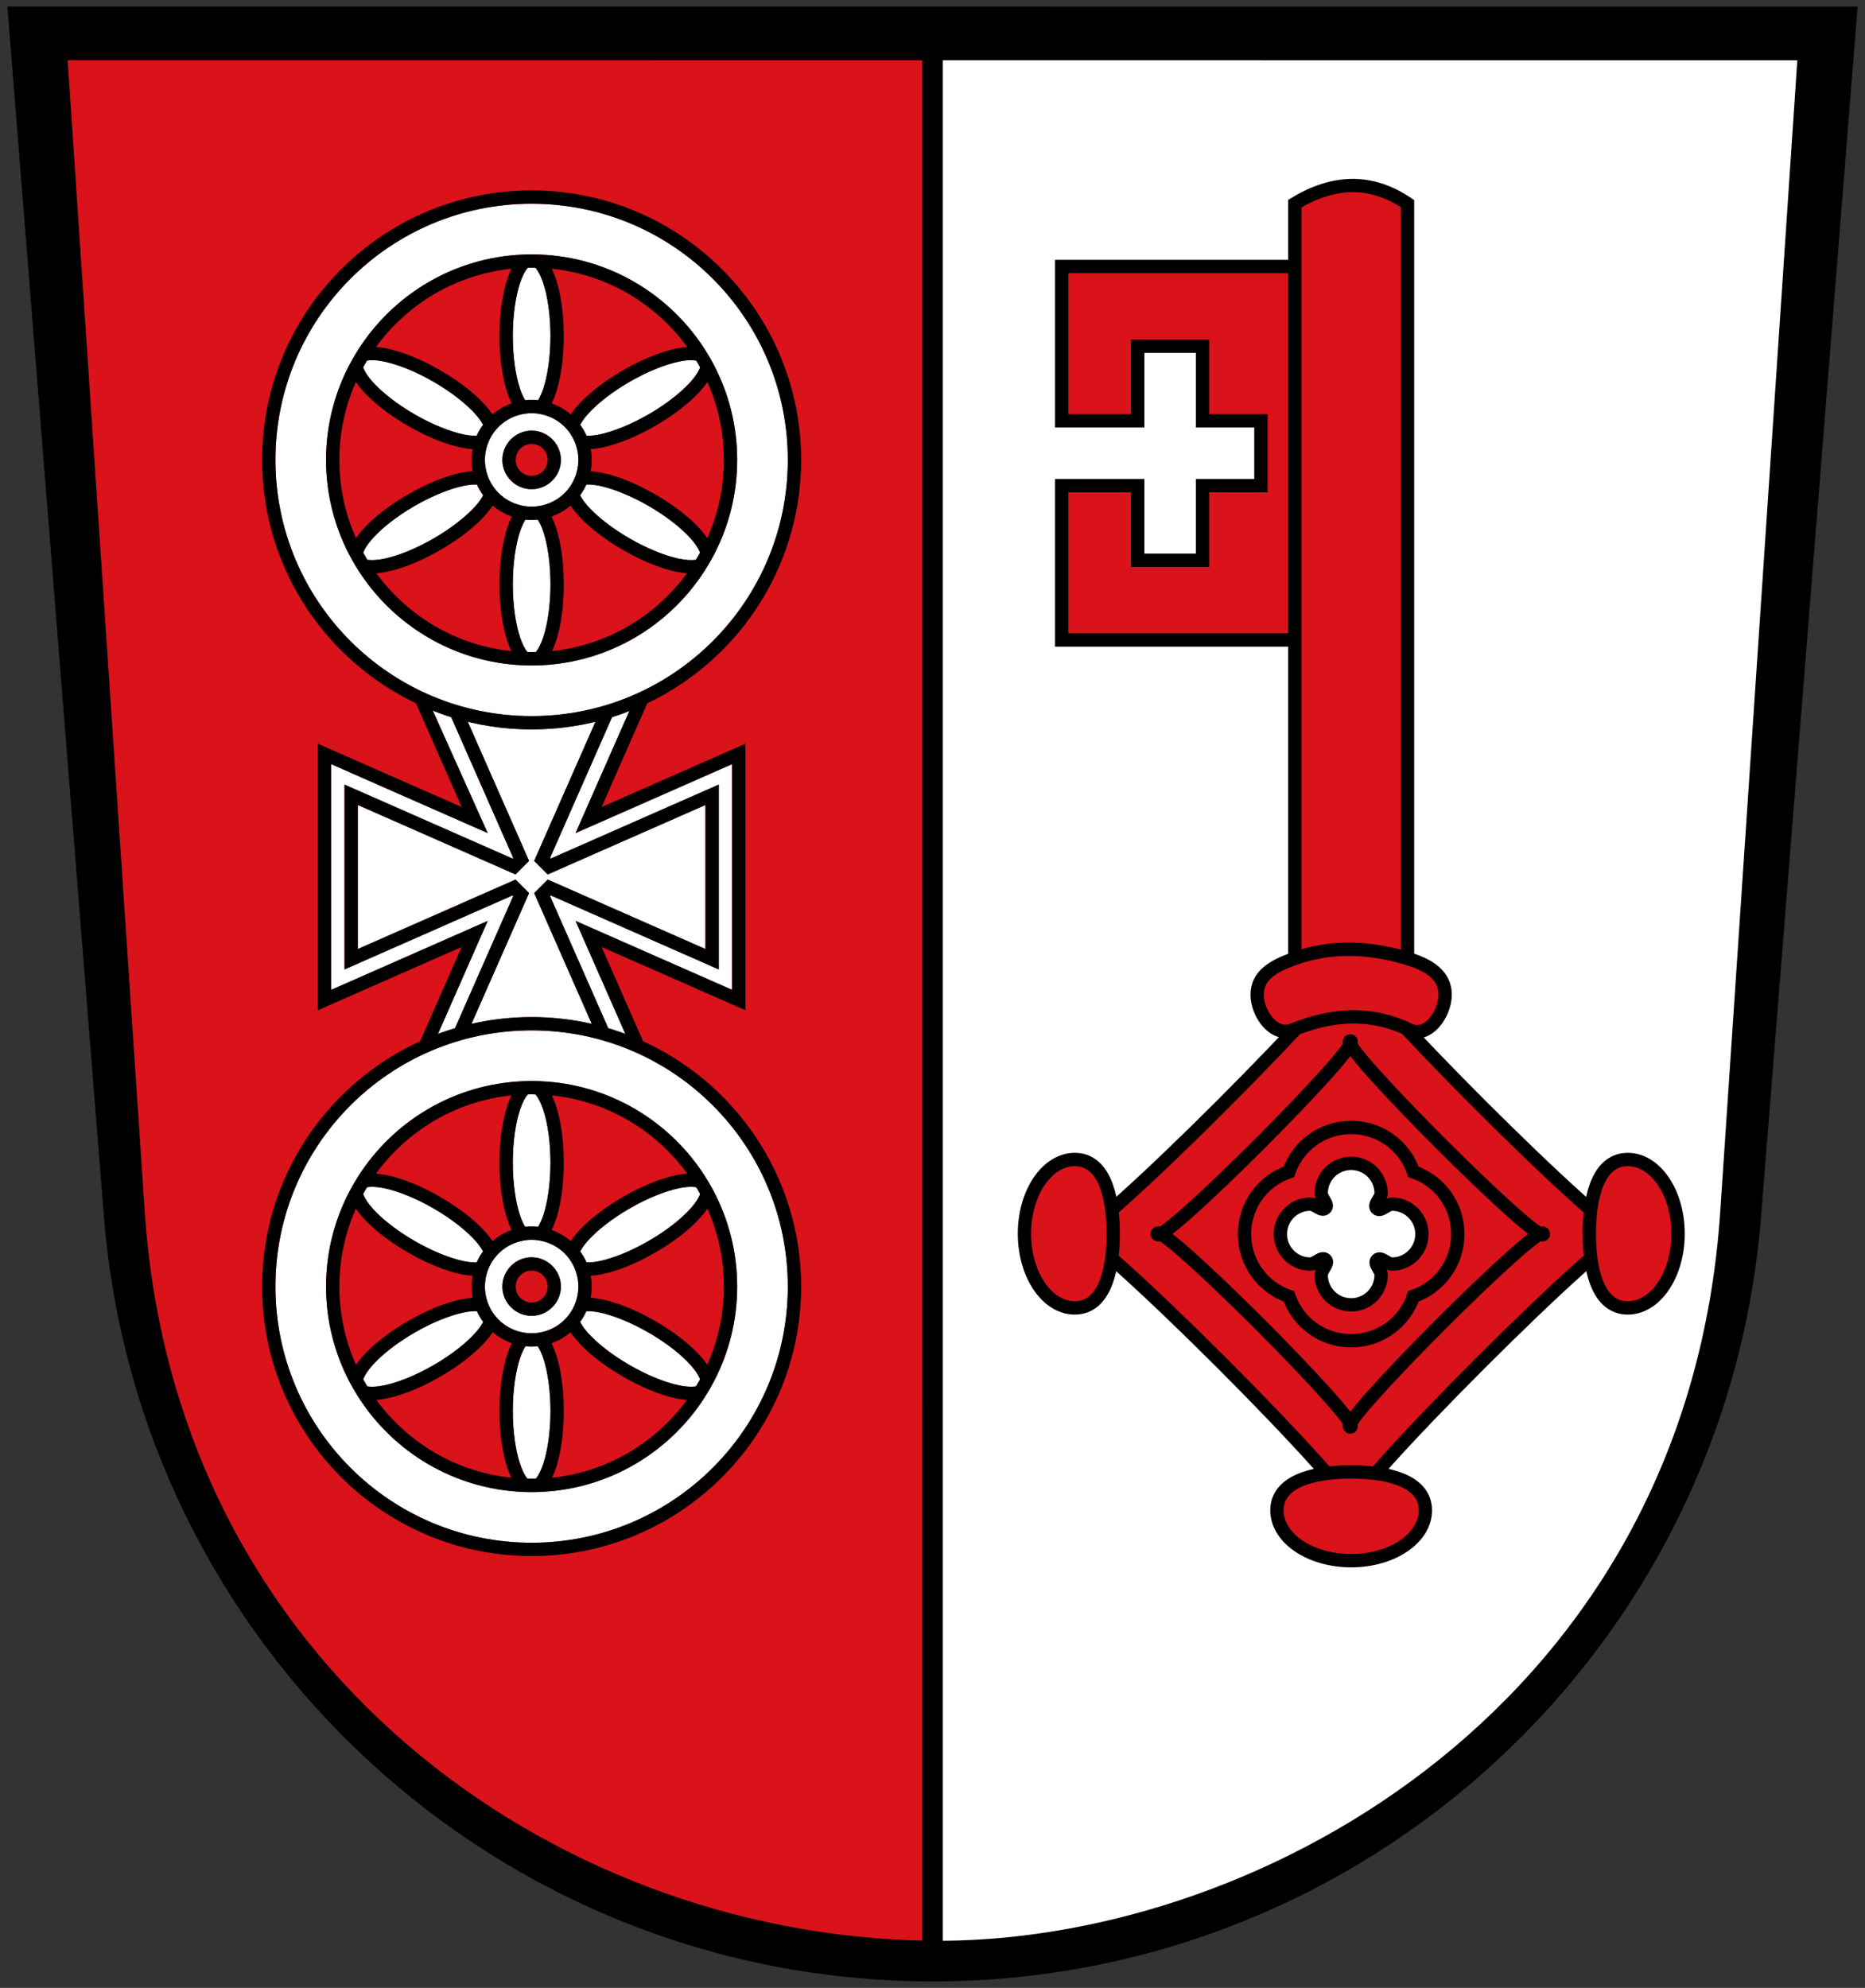
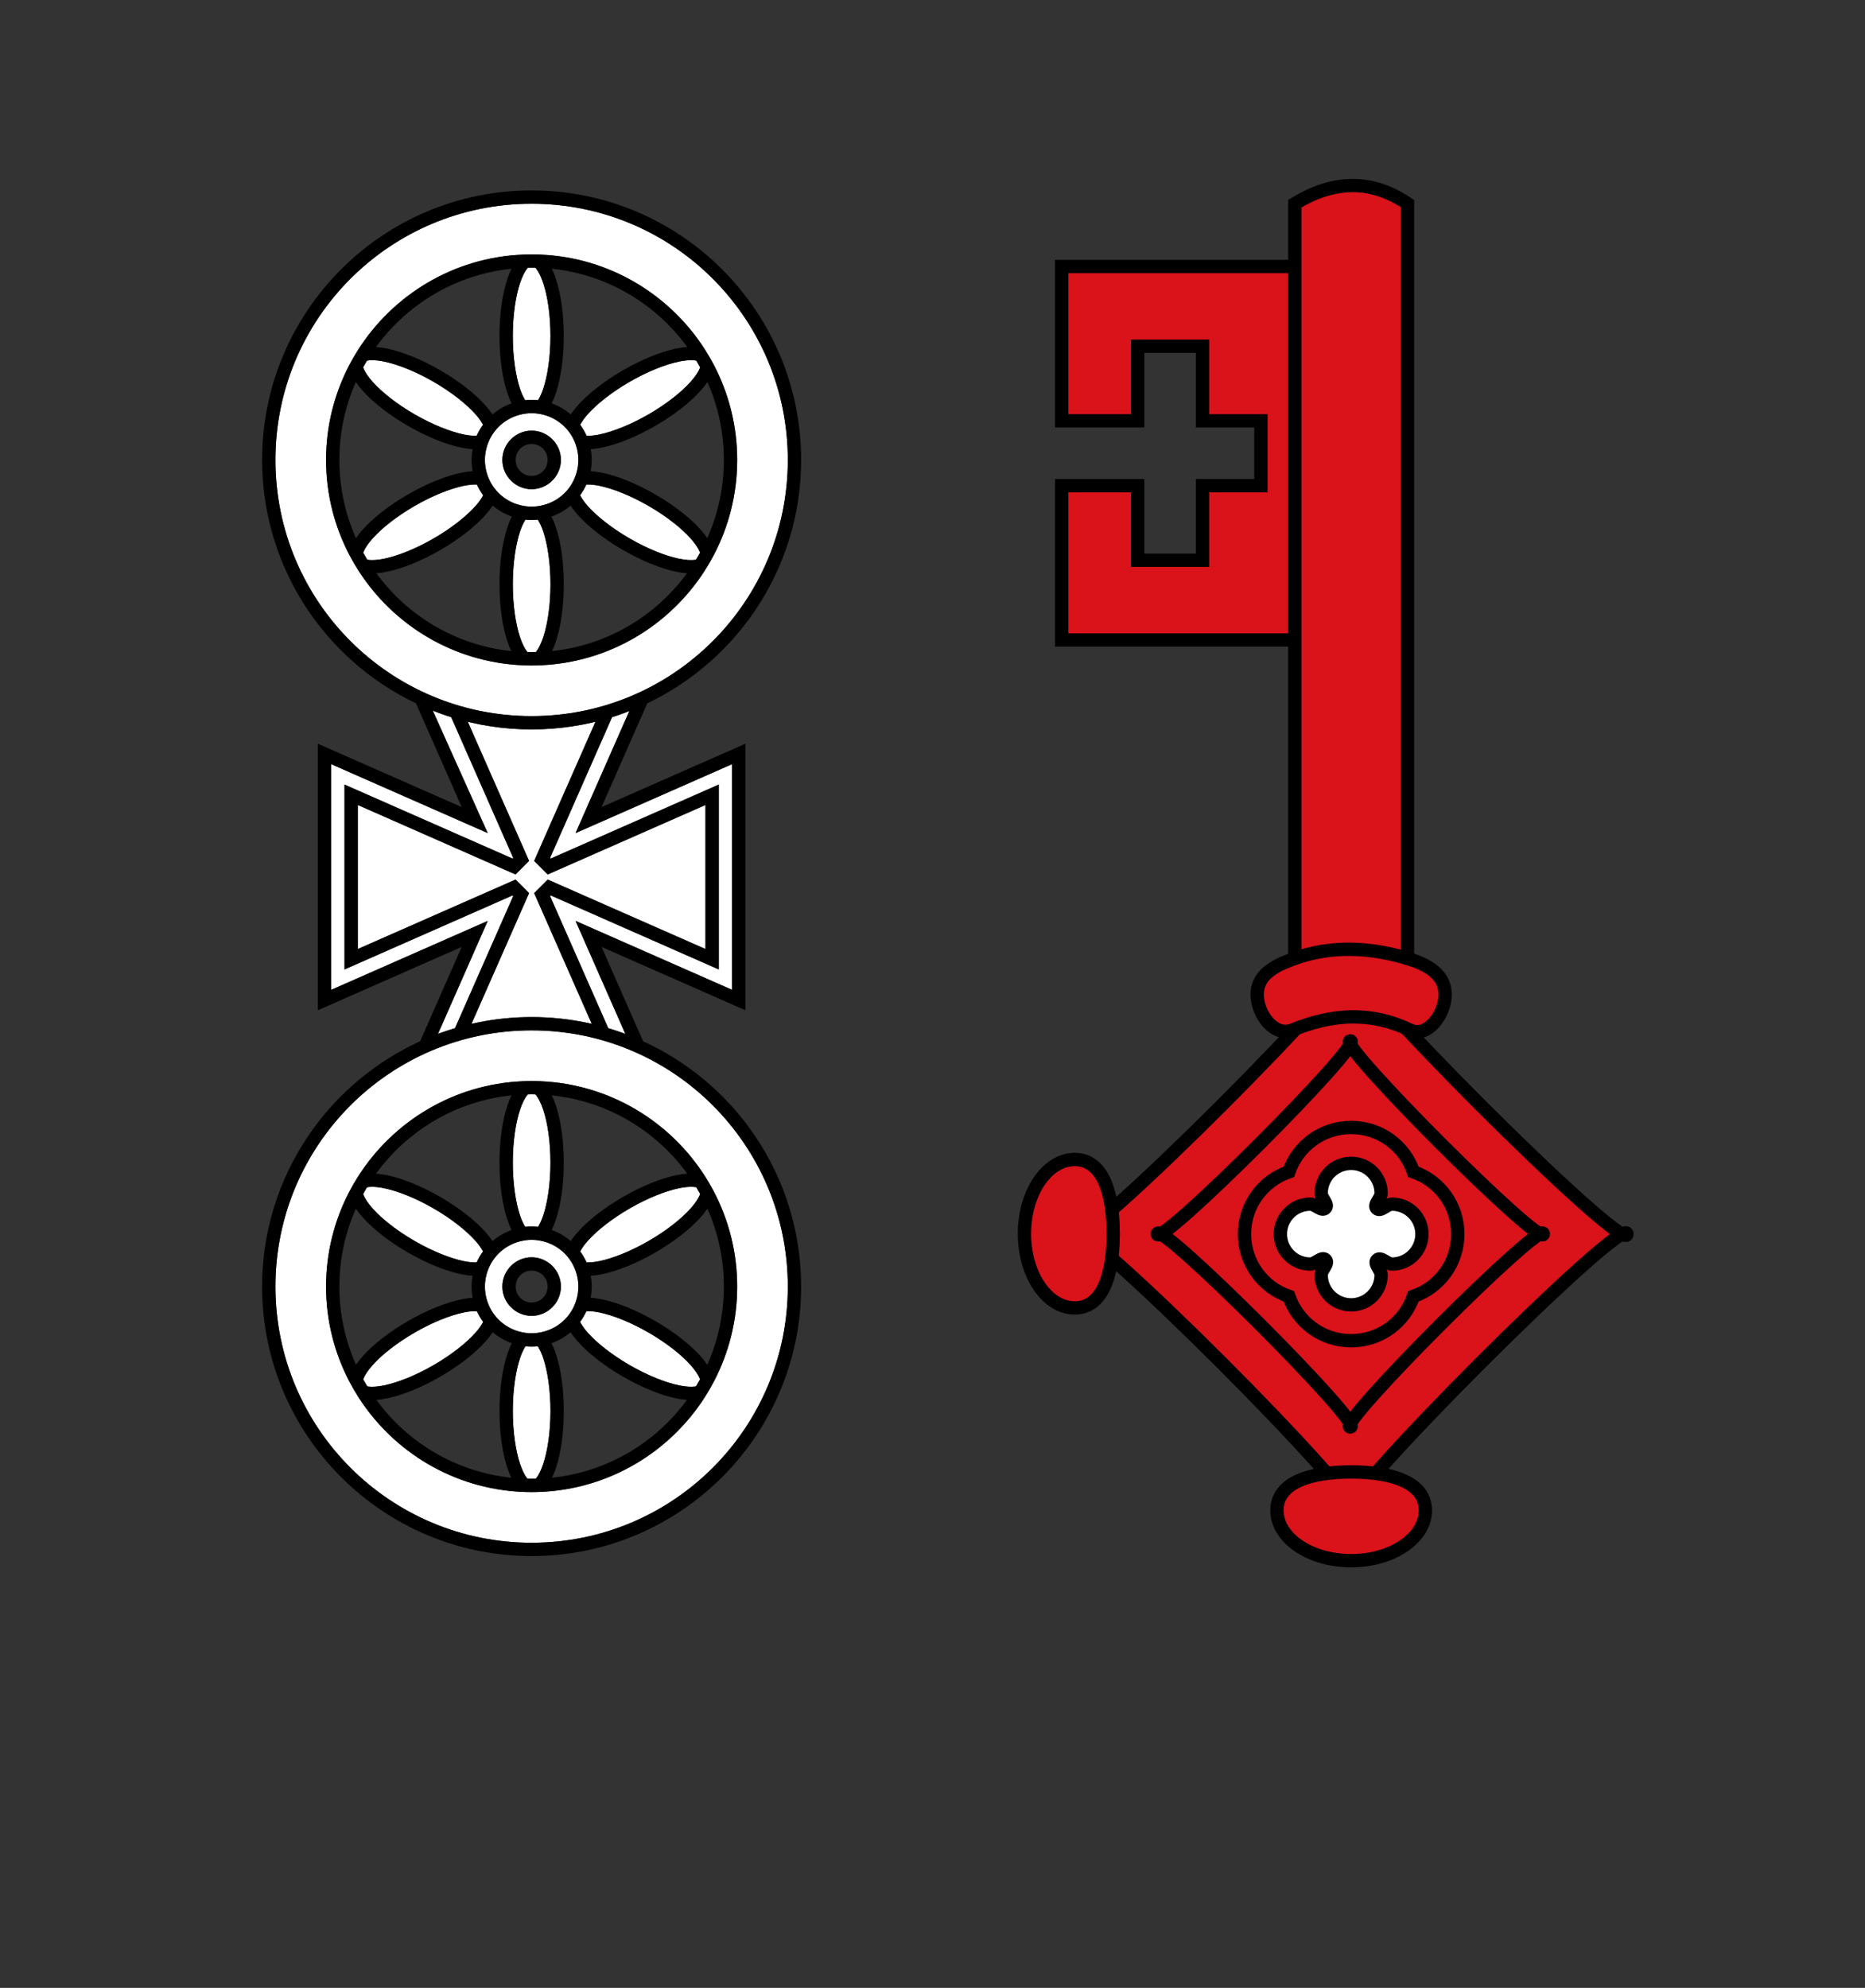
<svg xmlns="http://www.w3.org/2000/svg" xmlns:ns1="http://www.inkscape.org/namespaces/inkscape" xmlns:ns2="http://sodipodi.sourceforge.net/DTD/sodipodi-0.dtd" width="182mm" height="194mm" viewBox="0 0 182 194" version="1.1" id="svg1" xml:space="preserve" ns1:version="1.3.2 (091e20e, 2023-11-25, custom)" ns2:docname="CoA_Eltville_am_Rhein.svg">
  <rect x="0" y="0" width="182" height="194" fill="#333333" stroke="none" />
  <ns2:namedview id="namedview1" pagecolor="#505050" bordercolor="#eeeeee" borderopacity="1" ns1:showpageshadow="0" ns1:pageopacity="0" ns1:pagecheckerboard="0" ns1:deskcolor="#d1d1d1" ns1:document-units="mm" showguides="true" ns1:zoom="0.73139029" ns1:cx="505.88585" ns1:cy="267.29915" ns1:window-width="1920" ns1:window-height="1017" ns1:window-x="-8" ns1:window-y="-8" ns1:window-maximized="1" ns1:current-layer="layer5" />
  <defs id="defs1">
    <ns1:path-effect effect="offset" id="path-effect61" is_visible="true" lpeversion="1.2" linejoin_type="miter" unit="mm" offset="3.5" miter_limit="4" attempt_force_join="false" update_on_knot_move="true" />
    <ns1:path-effect effect="offset" id="path-effect40" is_visible="true" lpeversion="1.2" linejoin_type="miter" unit="mm" offset="0.2" miter_limit="4" attempt_force_join="false" update_on_knot_move="true" />
  </defs>
  <g ns1:groupmode="layer" id="layer4" ns1:label="drawing" style="display:inline" transform="translate(-9,-3.078)">
    <g ns1:label="Schild" ns1:groupmode="layer" id="layer1" transform="translate(-18.031,-52.061)" style="display:inline">
-       <path d="m 118.832,60.822 -0.002,183.92 0.201,-0.002 c 31.636,-0.209 72.874,-23.552 76.072,-71.332 l 7.535,-112.58 z" style="color:#000000;display:inline;fill:#ffffff;fill-opacity:0.997;stroke-linecap:round;-inkscape-stroke:none" id="path1-2" ns1:label="silber" ns1:original-d="m 119.0311,61.020651 83.3944,0.0067 -7.52099,112.366789 c -3.19059,47.66812 -44.33827,70.9397 -75.87547,71.14759 z" ns1:path-effect="#path-effect40" />
-       <path id="path1-3" style="color:#000000;display:inline;fill:#da121a;fill-opacity:1;stroke-linecap:round;-inkscape-stroke:none" d="m 33.422,60.814 7.535,112.58 c 2.983,44.564 39.924,70.543 76.069,71.33 l 0.203,0.006 0.002,-183.91 z" ns1:label="rot" />
-       <path id="path39" style="color:#000000;display:inline;fill:#000000;fill-opacity:0.997;stroke-linecap:round;-inkscape-stroke:none" d="m 27.751,55.77 9.419,118.066 c 3.363,42.163 38.561,74.664 80.861,74.671 42.3,0.007 77.497,-32.494 80.86,-74.657 l 9.419,-118.067 z m 5.883,5.244 83.397,0.007 -0.002,183.505 C 80.983,243.739 44.131,217.833 41.155,173.38 Z m 85.397,0.007 83.394,0.007 -7.521,112.367 c -3.191,47.668 -44.338,70.94 -75.875,71.148 z" ns1:label="outline" ns2:nodetypes="cccccccccccccccc" />
-     </g>
+       </g>
    <g ns1:groupmode="layer" id="g26" ns1:label="Vorne" style="display:inline">
      <path id="path1" style="color:#000000;display:inline;fill:#ffffff;fill-opacity:0.997;stroke-linecap:round;-inkscape-stroke:none" d="m 60.879,22.961 c -13.815,0 -25,11.187 -25,25.002 0,13.815 11.185,25 25,25 13.815,0 25.002,-11.185 25.002,-25 0,-12.128 -8.621,-22.23 -20.073,-24.517 -1.593,-0.318 -3.242,-0.485 -4.929,-0.485 z m 0,4.941 c 0.285,0 0.568,0.01 0.851,0.022 6.76,0.283 12.656,3.917 16.076,9.284 0.311,0.488 0.602,0.991 0.871,1.507 1.443,2.769 2.264,5.913 2.264,9.249 0,3.34 -0.823,6.487 -2.269,9.258 -0.278,0.533 -0.579,1.052 -0.903,1.555 -3.415,5.319 -9.269,8.924 -15.98,9.224 -0.301,0.013 -0.604,0.023 -0.908,0.023 -0.305,0 -0.607,-0.009 -0.908,-0.023 -6.711,-0.3 -12.566,-3.905 -15.98,-9.225 -0.323,-0.503 -0.624,-1.02 -0.902,-1.552 -1.447,-2.772 -2.27,-5.92 -2.27,-9.26 0,-3.337 0.821,-6.482 2.265,-9.252 0.268,-0.514 0.558,-1.015 0.869,-1.502 3.419,-5.367 9.316,-9.002 16.076,-9.285 0.282,-0.012 0.565,-0.022 0.851,-0.022 z m 0,1.299 c -0.12,0 -0.238,0.007 -0.357,0.009 -0.035,0.037 -0.059,0.046 -0.098,0.097 -0.227,0.292 -0.476,0.785 -0.686,1.422 -0.419,1.273 -0.696,3.11 -0.696,5.137 0,2.027 0.276,3.863 0.696,5.137 0.158,0.478 0.336,0.841 0.512,1.133 0.207,-0.022 0.416,-0.035 0.628,-0.035 0.213,0 0.423,0.013 0.629,0.035 0.176,-0.292 0.356,-0.654 0.513,-1.133 0.419,-1.273 0.696,-3.109 0.696,-5.137 0,-2.027 -0.276,-3.864 -0.696,-5.137 -0.21,-0.637 -0.46,-1.13 -0.687,-1.422 -0.039,-0.05 -0.063,-0.06 -0.098,-0.097 -0.119,-0.002 -0.238,-0.009 -0.358,-0.009 z m 15.64,9.027 c -0.341,-0.006 -0.774,0.037 -1.267,0.14 -1.312,0.273 -3.04,0.953 -4.796,1.966 -1.756,1.014 -3.208,2.171 -4.101,3.17 -0.342,0.383 -0.57,0.725 -0.735,1.027 0.242,0.334 0.452,0.692 0.621,1.073 0.343,0.008 0.754,-0.018 1.256,-0.123 1.312,-0.273 3.04,-0.952 4.796,-1.966 1.756,-1.014 3.208,-2.171 4.101,-3.171 0.446,-0.5 0.75,-0.962 0.889,-1.304 0.023,-0.057 0.019,-0.082 0.034,-0.13 -0.116,-0.21 -0.235,-0.419 -0.359,-0.624 -0.049,-0.011 -0.068,-0.028 -0.13,-0.036 -0.091,-0.013 -0.194,-0.02 -0.308,-0.022 z m -31.279,5.16e-4 c -0.113,0.002 -0.216,0.009 -0.308,0.022 -0.062,0.009 -0.082,0.024 -0.131,0.036 -0.124,0.205 -0.242,0.413 -0.358,0.623 0.015,0.047 0.011,0.072 0.034,0.13 0.139,0.342 0.441,0.806 0.887,1.306 0.893,1 2.345,2.157 4.101,3.17 1.756,1.014 3.484,1.693 4.796,1.966 0.502,0.105 0.913,0.13 1.256,0.121 0.168,-0.381 0.378,-0.739 0.62,-1.072 -0.164,-0.302 -0.393,-0.644 -0.735,-1.027 -0.893,-1 -2.345,-2.157 -4.101,-3.17 -1.756,-1.014 -3.484,-1.693 -4.797,-1.966 -0.492,-0.103 -0.926,-0.146 -1.266,-0.14 z m 15.639,5.172 c -0.407,0 -0.799,0.058 -1.175,0.158 -0.797,0.211 -1.509,0.627 -2.07,1.195 -0.548,0.554 -0.95,1.25 -1.157,2.028 -0.1,0.377 -0.159,0.772 -0.159,1.181 0,0.427 0.062,0.838 0.171,1.229 0.211,0.761 0.61,1.441 1.149,1.985 0.571,0.575 1.296,0.994 2.109,1.2 0.362,0.092 0.74,0.146 1.131,0.146 0.391,0 0.769,-0.054 1.131,-0.146 0.813,-0.206 1.539,-0.625 2.11,-1.2 0.54,-0.544 0.938,-1.225 1.15,-1.985 0.109,-0.391 0.172,-0.802 0.172,-1.229 0,-0.41 -0.059,-0.804 -0.159,-1.181 -0.207,-0.778 -0.609,-1.474 -1.157,-2.028 -0.562,-0.568 -1.274,-0.985 -2.072,-1.196 -0.375,-0.099 -0.768,-0.157 -1.175,-0.157 z m 0,1.705 c 1.57,0 2.858,1.288 2.858,2.858 0,1.57 -1.288,2.856 -2.858,2.856 -1.57,0 -2.855,-1.286 -2.855,-2.856 0,-1.57 1.285,-2.858 2.855,-2.858 z m -5.34,5.259 c -0.346,-0.011 -0.765,0.016 -1.277,0.122 -1.312,0.273 -3.04,0.953 -4.796,1.966 -1.756,1.014 -3.208,2.171 -4.101,3.17 -0.446,0.5 -0.75,0.962 -0.889,1.305 -0.018,0.044 -0.013,0.062 -0.026,0.1 0.123,0.223 0.249,0.445 0.381,0.662 0.04,0.008 0.053,0.021 0.101,0.027 0.366,0.051 0.918,0.019 1.575,-0.117 1.312,-0.273 3.04,-0.952 4.796,-1.966 1.756,-1.014 3.208,-2.171 4.101,-3.171 0.352,-0.394 0.585,-0.745 0.749,-1.052 -0.239,-0.326 -0.445,-0.676 -0.613,-1.047 z m 10.682,5.16e-4 c -0.168,0.371 -0.374,0.721 -0.613,1.046 0.163,0.307 0.396,0.66 0.748,1.053 0.893,1 2.345,2.157 4.101,3.171 1.756,1.014 3.484,1.693 4.796,1.966 0.656,0.137 1.209,0.166 1.575,0.115 0.048,-0.007 0.061,-0.02 0.101,-0.028 0.132,-0.217 0.257,-0.438 0.38,-0.661 -0.013,-0.038 -0.008,-0.055 -0.026,-0.099 -0.139,-0.342 -0.442,-0.805 -0.889,-1.305 -0.893,-1 -2.345,-2.157 -4.101,-3.17 -1.756,-1.014 -3.484,-1.693 -4.797,-1.966 -0.512,-0.107 -0.93,-0.133 -1.276,-0.122 z m -5.946,3.428 c -0.184,0.295 -0.371,0.673 -0.536,1.174 -0.419,1.273 -0.696,3.109 -0.696,5.137 0,2.027 0.276,3.864 0.696,5.137 0.21,0.637 0.459,1.13 0.686,1.422 0.02,0.026 0.032,0.028 0.051,0.05 0.135,0.003 0.268,0.01 0.404,0.01 0.136,0 0.269,-0.007 0.404,-0.01 0.019,-0.022 0.031,-0.024 0.051,-0.05 0.227,-0.292 0.478,-0.785 0.687,-1.422 0.419,-1.273 0.696,-3.11 0.696,-5.137 0,-2.027 -0.276,-3.863 -0.696,-5.137 -0.165,-0.501 -0.354,-0.878 -0.538,-1.174 -0.199,0.02 -0.401,0.031 -0.605,0.031 -0.204,0 -0.405,-0.011 -0.604,-0.031 z m 10.623,18.481 c -0.714,0.295 -1.44,0.568 -2.184,0.8 0.004,-0.001 0.009,-0.002 0.013,-0.004 l -6.049,13.736 0.063,0.063 16.402,-7.224 v 18.045 l -16.402,-7.227 -0.063,0.065 5.679,12.894 c -0.528,-0.157 -1.064,-0.295 -1.606,-0.419 L 61.129,90.236 62.451,88.916 77.844,95.695 V 81.638 l -15.393,6.779 -1.322,-1.322 5.982,-13.582 c 0.523,-0.127 1.041,-0.266 1.551,-0.424 -2.46,0.762 -5.073,1.174 -7.782,1.174 -2.71,0 -5.323,-0.412 -7.784,-1.174 0.511,0.158 1.029,0.297 1.553,0.424 l 5.982,13.582 -1.32,1.322 -15.394,-6.779 v 14.057 l 15.394,-6.779 1.32,1.32 -5.623,12.766 c -0.541,0.124 -1.077,0.262 -1.605,0.419 l 5.679,-12.894 -0.063,-0.065 -16.403,7.227 V 79.645 l 16.403,7.224 0.063,-0.063 -6.049,-13.735 c 0.004,0.001 0.008,0.002 0.012,0.004 -0.743,-0.232 -1.468,-0.505 -2.182,-0.799 0.123,0.05 0.244,0.103 0.368,0.151 L 56.594,84.379 41.318,77.652 v 22.028 l 15.276,-6.727 -4.853,11.018 c -0.325,0.12 -0.645,0.25 -0.962,0.384 3.111,-1.297 6.522,-2.02 10.101,-2.02 3.58,0 6.991,0.722 10.103,2.02 -0.317,-0.134 -0.637,-0.263 -0.961,-0.383 L 65.166,92.951 80.443,99.68 V 77.652 L 65.166,84.381 70.412,72.473 c 0.163,-0.064 0.324,-0.132 0.486,-0.198 z M 60.879,103.634 c -13.815,0 -25,11.187 -25,25.002 0,13.815 11.185,25 25,25 13.815,0 25.002,-11.185 25.002,-25 0,-13.815 -11.187,-25.002 -25.002,-25.002 z m 0,4.941 c 0.285,0 0.568,0.01 0.851,0.022 6.76,0.283 12.656,3.917 16.076,9.284 0.311,0.488 0.602,0.991 0.871,1.507 1.443,2.769 2.264,5.913 2.264,9.249 0,3.34 -0.823,6.487 -2.269,9.258 -0.278,0.533 -0.579,1.052 -0.903,1.555 -3.415,5.319 -9.269,8.924 -15.98,9.224 -0.301,0.014 -0.604,0.023 -0.908,0.023 -0.305,0 -0.607,-0.009 -0.908,-0.023 -6.711,-0.3 -12.566,-3.905 -15.98,-9.225 -0.323,-0.503 -0.624,-1.02 -0.902,-1.552 -1.447,-2.772 -2.27,-5.92 -2.27,-9.26 0,-3.337 0.821,-6.482 2.265,-9.252 0.268,-0.514 0.558,-1.015 0.869,-1.502 3.419,-5.367 9.316,-9.002 16.076,-9.285 0.282,-0.012 0.565,-0.022 0.851,-0.022 z m 0,1.299 c -0.12,0 -0.238,0.007 -0.357,0.009 -0.035,0.037 -0.059,0.046 -0.098,0.097 -0.227,0.292 -0.476,0.785 -0.686,1.422 -0.419,1.273 -0.696,3.11 -0.696,5.137 0,2.027 0.276,3.863 0.696,5.137 0.158,0.478 0.336,0.841 0.512,1.133 0.207,-0.022 0.416,-0.035 0.628,-0.035 0.213,0 0.423,0.013 0.629,0.035 0.176,-0.292 0.356,-0.654 0.513,-1.133 0.419,-1.273 0.696,-3.109 0.696,-5.137 0,-2.027 -0.276,-3.864 -0.696,-5.137 -0.21,-0.637 -0.46,-1.13 -0.687,-1.422 -0.039,-0.05 -0.063,-0.06 -0.098,-0.097 -0.119,-0.002 -0.238,-0.009 -0.358,-0.009 z m 15.64,9.027 c -0.341,-0.006 -0.774,0.037 -1.267,0.14 -1.312,0.273 -3.04,0.953 -4.796,1.966 -1.756,1.014 -3.208,2.171 -4.101,3.17 -0.342,0.383 -0.57,0.725 -0.735,1.027 0.242,0.334 0.452,0.692 0.621,1.073 0.343,0.008 0.754,-0.018 1.256,-0.123 1.312,-0.273 3.04,-0.952 4.796,-1.966 1.756,-1.014 3.208,-2.171 4.101,-3.171 0.446,-0.5 0.75,-0.962 0.889,-1.304 0.023,-0.058 0.019,-0.082 0.034,-0.13 -0.116,-0.21 -0.235,-0.419 -0.359,-0.624 -0.049,-0.011 -0.068,-0.027 -0.13,-0.036 -0.091,-0.012 -0.194,-0.02 -0.308,-0.022 z m -31.279,5.2e-4 c -0.113,0.002 -0.216,0.01 -0.308,0.022 -0.062,0.009 -0.082,0.024 -0.131,0.036 -0.124,0.205 -0.242,0.413 -0.358,0.623 0.015,0.047 0.011,0.072 0.034,0.13 0.139,0.342 0.441,0.806 0.887,1.306 0.893,1 2.345,2.157 4.101,3.17 1.756,1.014 3.484,1.693 4.796,1.966 0.502,0.105 0.913,0.13 1.256,0.121 0.168,-0.381 0.378,-0.739 0.62,-1.072 -0.164,-0.302 -0.393,-0.644 -0.735,-1.027 -0.893,-1 -2.345,-2.157 -4.101,-3.17 -1.756,-1.014 -3.484,-1.693 -4.797,-1.966 -0.492,-0.103 -0.926,-0.146 -1.266,-0.14 z m 15.639,5.172 c -0.407,0 -0.799,0.058 -1.175,0.158 -0.797,0.211 -1.509,0.627 -2.07,1.195 -0.548,0.554 -0.95,1.25 -1.157,2.028 -0.1,0.377 -0.159,0.772 -0.159,1.181 0,0.427 0.062,0.838 0.171,1.229 0.211,0.761 0.61,1.441 1.149,1.985 0.571,0.575 1.296,0.994 2.109,1.2 0.362,0.092 0.74,0.146 1.131,0.146 0.391,0 0.769,-0.054 1.131,-0.146 0.813,-0.206 1.539,-0.625 2.11,-1.2 0.54,-0.544 0.938,-1.225 1.15,-1.985 0.109,-0.391 0.172,-0.802 0.172,-1.229 0,-0.409 -0.059,-0.804 -0.159,-1.181 -0.207,-0.778 -0.609,-1.474 -1.157,-2.028 -0.562,-0.568 -1.274,-0.985 -2.072,-1.196 -0.375,-0.099 -0.768,-0.157 -1.175,-0.157 z m 0,1.705 c 1.57,0 2.858,1.288 2.858,2.858 0,1.57 -1.288,2.856 -2.858,2.856 -1.57,0 -2.855,-1.286 -2.855,-2.856 0,-1.57 1.285,-2.858 2.855,-2.858 z m -5.34,5.259 c -0.346,-0.011 -0.765,0.016 -1.277,0.122 -1.312,0.273 -3.04,0.953 -4.796,1.966 -1.756,1.014 -3.208,2.171 -4.101,3.17 -0.446,0.5 -0.75,0.962 -0.889,1.305 -0.018,0.044 -0.013,0.061 -0.026,0.1 0.123,0.223 0.249,0.445 0.381,0.662 0.04,0.008 0.053,0.02 0.101,0.027 0.366,0.051 0.918,0.019 1.575,-0.117 1.312,-0.273 3.04,-0.952 4.796,-1.966 1.756,-1.014 3.208,-2.171 4.101,-3.171 0.352,-0.394 0.585,-0.745 0.749,-1.052 -0.239,-0.326 -0.445,-0.676 -0.613,-1.047 z m 10.682,5.1e-4 c -0.168,0.371 -0.374,0.721 -0.613,1.046 0.163,0.307 0.396,0.66 0.748,1.053 0.893,1 2.345,2.157 4.101,3.171 1.756,1.014 3.484,1.693 4.796,1.966 0.656,0.137 1.209,0.166 1.575,0.115 0.048,-0.007 0.061,-0.02 0.101,-0.028 0.132,-0.217 0.257,-0.438 0.38,-0.661 -0.013,-0.038 -0.008,-0.055 -0.026,-0.099 -0.139,-0.342 -0.442,-0.805 -0.889,-1.305 -0.893,-1 -2.345,-2.157 -4.101,-3.17 -1.756,-1.014 -3.484,-1.693 -4.797,-1.966 -0.512,-0.107 -0.93,-0.133 -1.276,-0.122 z m -5.946,3.428 c -0.184,0.295 -0.371,0.673 -0.536,1.174 -0.419,1.273 -0.696,3.109 -0.696,5.137 0,2.027 0.276,3.864 0.696,5.137 0.21,0.637 0.459,1.13 0.686,1.422 0.02,0.026 0.032,0.028 0.051,0.05 0.135,0.002 0.268,0.01 0.404,0.01 0.136,0 0.269,-0.007 0.404,-0.01 0.019,-0.022 0.031,-0.024 0.051,-0.05 0.227,-0.292 0.478,-0.785 0.687,-1.422 0.419,-1.273 0.696,-3.11 0.696,-5.137 0,-2.027 -0.276,-3.863 -0.696,-5.137 -0.165,-0.501 -0.354,-0.878 -0.538,-1.174 -0.199,0.021 -0.401,0.031 -0.605,0.031 -0.204,0 -0.405,-0.011 -0.604,-0.031 z" ns2:nodetypes="ssssssscssssscscssssscssccssscscsssscscsssccssssccscsscccsssccsssssssssssssssssssssssssscsssccccsssccccsssscccsssccsssscsccssscsccccccccccccccccccccsccccccccccccccccccccccccccsccccccccsssssscscssccscscssscssccssscscsssccscsssccssssccccsccccsscccssssscssssssscssssscsssssscsssccccscsccccssssccssccccsssscsccssscsc" />
      <path id="path34" style="color:#000000;fill:#000000;fill-opacity:0.997;stroke-linecap:round;-inkscape-stroke:none" d="m 60.879,21.662 c -14.518,0 -26.301,11.783 -26.301,26.301 0,10.833 6.564,20.137 15.927,24.165 -0.305,-0.13 -0.608,-0.264 -0.907,-0.406 l 4.456,10.118 -14.037,-6.182 V 101.674 l 14.035,-6.182 -4.053,9.203 c 0.144,-0.065 0.289,-0.126 0.434,-0.19 -9.323,4.045 -15.855,13.326 -15.855,24.13 0,14.518 11.783,26.301 26.301,26.301 14.518,0 26.301,-11.783 26.301,-26.301 0,-10.806 -6.534,-20.088 -15.859,-24.132 0.146,0.064 0.294,0.126 0.439,0.192 L 67.707,95.492 81.744,101.674 V 75.658 l -14.037,6.182 4.456,-10.119 c -0.306,0.146 -0.617,0.284 -0.931,0.417 9.374,-4.023 15.948,-13.334 15.948,-24.175 0,-14.518 -11.783,-26.301 -26.301,-26.301 z m 0,1.299 c 13.815,0 25.002,11.187 25.002,25.002 0,13.815 -11.187,25 -25.002,25 -13.815,0 -25,-11.185 -25,-25 0,-13.815 11.185,-25.002 25,-25.002 z m 0,4.941 c -0.285,0 -0.568,0.01 -0.851,0.022 -6.76,0.283 -12.657,3.918 -16.076,9.285 -0.31,0.487 -0.6,0.988 -0.869,1.502 -1.444,2.769 -2.265,5.915 -2.265,9.252 0,3.34 0.823,6.489 2.27,9.26 0.278,0.532 0.579,1.05 0.902,1.552 3.415,5.319 9.269,8.925 15.98,9.225 0.301,0.013 0.604,0.023 0.908,0.023 0.305,0 0.607,-0.009 0.908,-0.023 6.711,-0.3 12.565,-3.905 15.98,-9.224 0.323,-0.504 0.625,-1.022 0.903,-1.555 1.446,-2.771 2.269,-5.918 2.269,-9.258 0,-3.336 -0.821,-6.48 -2.264,-9.249 -0.269,-0.516 -0.56,-1.018 -0.871,-1.507 -3.419,-5.366 -9.316,-9.001 -16.076,-9.284 -0.282,-0.012 -0.565,-0.022 -0.851,-0.022 z m 0,1.299 c 0.12,0 0.238,0.007 0.358,0.009 0.035,0.037 0.059,0.046 0.098,0.097 0.227,0.292 0.478,0.785 0.687,1.422 0.419,1.273 0.696,3.11 0.696,5.137 0,2.027 -0.276,3.863 -0.696,5.137 -0.158,0.478 -0.337,0.841 -0.513,1.133 -0.207,-0.022 -0.417,-0.035 -0.629,-0.035 -0.212,0 -0.422,0.013 -0.628,0.035 -0.176,-0.292 -0.355,-0.654 -0.512,-1.133 -0.419,-1.273 -0.696,-3.109 -0.696,-5.137 0,-2.027 0.276,-3.864 0.696,-5.137 0.21,-0.637 0.459,-1.13 0.686,-1.422 0.039,-0.05 0.063,-0.06 0.098,-0.097 0.119,-0.002 0.237,-0.009 0.357,-0.009 z m -1.968,0.103 c -0.151,0.307 -0.285,0.647 -0.407,1.018 -0.481,1.46 -0.762,3.4 -0.762,5.543 0,2.143 0.281,4.083 0.762,5.543 0.125,0.379 0.263,0.724 0.417,1.036 -0.687,0.245 -1.315,0.612 -1.857,1.079 -0.194,-0.291 -0.425,-0.585 -0.692,-0.884 -1.024,-1.146 -2.563,-2.36 -4.419,-3.431 -1.856,-1.072 -3.676,-1.798 -5.181,-2.112 -0.378,-0.079 -0.736,-0.132 -1.074,-0.156 3.046,-4.191 7.782,-7.071 13.214,-7.636 z m 3.937,0 c 5.431,0.565 10.167,3.445 13.214,7.635 -0.338,0.024 -0.696,0.077 -1.074,0.156 -1.505,0.314 -3.325,1.04 -5.181,2.112 -1.856,1.072 -3.396,2.285 -4.42,3.431 -0.267,0.299 -0.498,0.593 -0.691,0.885 -0.542,-0.467 -1.171,-0.834 -1.857,-1.079 0.155,-0.312 0.293,-0.657 0.418,-1.036 0.481,-1.46 0.76,-3.4 0.76,-5.543 0,-2.143 -0.279,-4.083 -0.76,-5.543 -0.122,-0.371 -0.257,-0.711 -0.408,-1.018 z m 13.672,8.924 c 0.114,0.002 0.216,0.009 0.308,0.022 0.062,0.009 0.082,0.025 0.13,0.036 0.124,0.205 0.243,0.414 0.359,0.624 -0.014,0.047 -0.01,0.072 -0.034,0.13 -0.139,0.342 -0.442,0.804 -0.889,1.304 -0.893,1 -2.345,2.157 -4.101,3.171 -1.756,1.014 -3.484,1.692 -4.796,1.966 -0.502,0.105 -0.912,0.131 -1.256,0.123 -0.169,-0.381 -0.378,-0.739 -0.621,-1.073 0.164,-0.302 0.393,-0.644 0.735,-1.027 0.893,-1 2.345,-2.157 4.101,-3.17 1.756,-1.014 3.484,-1.693 4.796,-1.966 0.492,-0.103 0.926,-0.146 1.267,-0.14 z m -31.279,5.16e-4 c 0.34,-0.006 0.774,0.037 1.266,0.14 1.312,0.273 3.041,0.953 4.797,1.966 1.756,1.014 3.208,2.171 4.101,3.17 0.342,0.383 0.57,0.725 0.735,1.027 -0.242,0.334 -0.452,0.691 -0.62,1.072 -0.344,0.009 -0.754,-0.017 -1.256,-0.121 -1.312,-0.273 -3.04,-0.953 -4.796,-1.966 -1.756,-1.014 -3.208,-2.171 -4.101,-3.17 -0.447,-0.5 -0.748,-0.964 -0.887,-1.306 -0.023,-0.057 -0.02,-0.082 -0.034,-0.13 0.116,-0.21 0.235,-0.418 0.358,-0.623 0.049,-0.011 0.069,-0.027 0.131,-0.036 0.091,-0.013 0.195,-0.02 0.308,-0.022 z m 32.794,2.133 c 1.03,2.324 1.607,4.894 1.607,7.602 0,2.718 -0.581,5.297 -1.619,7.628 -0.187,-0.274 -0.407,-0.551 -0.658,-0.833 -1.024,-1.146 -2.563,-2.36 -4.419,-3.431 -1.856,-1.072 -3.676,-1.798 -5.181,-2.112 -0.398,-0.083 -0.773,-0.136 -1.127,-0.157 0.068,-0.355 0.106,-0.721 0.106,-1.095 0,-0.359 -0.037,-0.71 -0.1,-1.052 0.352,-0.022 0.724,-0.075 1.12,-0.158 1.505,-0.314 3.325,-1.04 5.181,-2.112 1.856,-1.072 3.396,-2.285 4.42,-3.431 0.256,-0.287 0.481,-0.57 0.67,-0.85 z m -34.309,0.002 c 0.189,0.28 0.414,0.562 0.671,0.849 1.024,1.146 2.564,2.358 4.42,3.43 1.856,1.072 3.676,1.799 5.181,2.113 0.396,0.083 0.769,0.136 1.121,0.158 -0.062,0.342 -0.1,0.692 -0.1,1.051 0,0.374 0.039,0.739 0.106,1.094 -0.354,0.021 -0.729,0.075 -1.128,0.158 -1.505,0.314 -3.325,1.04 -5.181,2.112 -1.856,1.072 -3.396,2.284 -4.42,3.431 -0.251,0.281 -0.471,0.559 -0.658,0.833 -1.037,-2.33 -1.619,-4.91 -1.619,-7.627 0,-2.707 0.576,-5.277 1.606,-7.6 z m 17.154,3.038 c 0.407,0 0.8,0.058 1.175,0.157 0.798,0.211 1.51,0.628 2.072,1.196 0.548,0.554 0.95,1.25 1.157,2.028 0.1,0.377 0.159,0.772 0.159,1.181 0,0.427 -0.063,0.838 -0.172,1.229 -0.211,0.761 -0.61,1.442 -1.15,1.985 -0.571,0.575 -1.297,0.994 -2.11,1.2 -0.362,0.092 -0.74,0.146 -1.131,0.146 -0.392,0 -0.769,-0.054 -1.131,-0.146 -0.813,-0.206 -1.538,-0.625 -2.109,-1.2 -0.539,-0.544 -0.938,-1.224 -1.149,-1.985 -0.109,-0.391 -0.171,-0.802 -0.171,-1.229 0,-0.409 0.058,-0.804 0.159,-1.181 0.207,-0.778 0.609,-1.474 1.157,-2.028 0.561,-0.568 1.273,-0.984 2.07,-1.195 0.375,-0.099 0.767,-0.158 1.175,-0.158 z m 0,1.705 c -1.57,0 -2.855,1.288 -2.855,2.858 0,1.57 1.285,2.856 2.855,2.856 1.57,0 2.858,-1.286 2.858,-2.856 0,-1.57 -1.288,-2.858 -2.858,-2.858 z m 0,1.301 c 0.867,0 1.557,0.689 1.557,1.556 0,0.867 -0.69,1.554 -1.557,1.554 -0.867,0 -1.556,-0.687 -1.556,-1.554 0,-0.867 0.689,-1.556 1.556,-1.556 z m -5.34,3.958 c 0.168,0.372 0.375,0.722 0.613,1.047 -0.164,0.307 -0.397,0.659 -0.749,1.052 -0.893,1 -2.345,2.157 -4.101,3.171 -1.756,1.014 -3.484,1.692 -4.796,1.966 -0.656,0.137 -1.209,0.168 -1.575,0.117 -0.048,-0.007 -0.061,-0.019 -0.101,-0.027 -0.132,-0.217 -0.258,-0.439 -0.381,-0.662 0.013,-0.038 0.008,-0.056 0.026,-0.1 0.139,-0.342 0.442,-0.805 0.889,-1.305 0.893,-1 2.345,-2.157 4.101,-3.17 1.756,-1.014 3.484,-1.693 4.796,-1.966 0.512,-0.107 0.931,-0.133 1.277,-0.122 z m 10.682,5.16e-4 c 0.346,-0.011 0.764,0.016 1.276,0.122 1.312,0.273 3.041,0.953 4.797,1.966 1.756,1.014 3.208,2.171 4.101,3.17 0.446,0.5 0.75,0.962 0.889,1.305 0.018,0.044 0.013,0.061 0.026,0.099 -0.123,0.223 -0.248,0.444 -0.38,0.661 -0.04,0.008 -0.053,0.021 -0.101,0.028 -0.366,0.051 -0.919,0.021 -1.575,-0.115 -1.312,-0.273 -3.04,-0.953 -4.796,-1.966 -1.756,-1.014 -3.208,-2.171 -4.101,-3.171 -0.351,-0.394 -0.584,-0.746 -0.748,-1.053 0.238,-0.326 0.445,-0.675 0.613,-1.046 z m -9.139,2.053 c 0.543,0.464 1.173,0.828 1.86,1.07 -0.162,0.322 -0.307,0.678 -0.437,1.073 -0.481,1.46 -0.762,3.4 -0.762,5.543 0,2.143 0.281,4.083 0.762,5.543 0.116,0.352 0.244,0.676 0.385,0.97 -5.404,-0.569 -10.119,-3.429 -13.162,-7.591 0.33,-0.025 0.677,-0.077 1.045,-0.153 1.505,-0.314 3.325,-1.04 5.181,-2.112 1.856,-1.072 3.396,-2.284 4.42,-3.431 0.276,-0.309 0.511,-0.612 0.708,-0.912 z m 7.596,0 c 0.198,0.301 0.434,0.604 0.71,0.913 1.024,1.146 2.564,2.358 4.42,3.429 1.856,1.072 3.676,1.8 5.181,2.114 0.367,0.077 0.715,0.129 1.044,0.153 -3.043,4.162 -7.758,7.021 -13.162,7.59 0.142,-0.295 0.27,-0.618 0.386,-0.97 0.481,-1.46 0.76,-3.4 0.76,-5.543 0,-2.143 -0.279,-4.083 -0.76,-5.543 -0.13,-0.394 -0.275,-0.751 -0.438,-1.073 0.687,-0.242 1.316,-0.605 1.859,-1.069 z m -4.402,1.375 c 0.199,0.02 0.4,0.031 0.604,0.031 0.204,0 0.406,-0.011 0.605,-0.031 0.184,0.295 0.373,0.673 0.538,1.174 0.419,1.273 0.696,3.109 0.696,5.137 0,2.027 -0.276,3.864 -0.696,5.137 -0.21,0.637 -0.46,1.13 -0.687,1.422 -0.02,0.026 -0.032,0.028 -0.051,0.05 -0.135,0.003 -0.269,0.01 -0.404,0.01 -0.135,0 -0.269,-0.007 -0.404,-0.01 -0.019,-0.022 -0.031,-0.024 -0.051,-0.05 -0.227,-0.292 -0.476,-0.785 -0.686,-1.422 -0.419,-1.273 -0.696,-3.11 -0.696,-5.137 0,-2.027 0.276,-3.863 0.696,-5.137 0.165,-0.501 0.353,-0.879 0.536,-1.174 z m 10.623,18.481 c -0.162,0.066 -0.323,0.135 -0.486,0.198 l -5.246,11.908 15.277,-6.729 v 22.028 l -15.277,-6.729 4.856,11.022 c 0.324,0.12 0.644,0.249 0.961,0.383 -3.112,-1.298 -6.523,-2.02 -10.103,-2.02 -3.58,0 -6.99,0.722 -10.101,2.02 0.318,-0.134 0.638,-0.264 0.962,-0.384 L 56.594,92.953 41.318,99.68 V 77.652 l 15.276,6.727 -5.362,-11.952 c -0.124,-0.049 -0.245,-0.101 -0.368,-0.151 0.714,0.295 1.438,0.568 2.182,0.799 -0.004,-0.001 -0.008,-0.002 -0.012,-0.004 l 6.049,13.735 -0.063,0.063 -16.403,-7.224 v 18.045 l 16.403,-7.227 0.063,0.065 -5.679,12.894 c 0.528,-0.157 1.064,-0.295 1.605,-0.419 L 60.631,90.236 59.311,88.916 43.916,95.695 V 81.638 l 15.394,6.779 1.32,-1.322 -5.982,-13.582 c -0.523,-0.127 -1.042,-0.266 -1.553,-0.424 2.46,0.762 5.074,1.174 7.784,1.174 2.709,0 5.323,-0.412 7.782,-1.174 -0.51,0.158 -1.028,0.296 -1.551,0.424 l -5.982,13.582 1.322,1.322 15.393,-6.779 V 95.695 L 62.451,88.916 61.129,90.236 66.751,103.002 c 0.542,0.124 1.077,0.262 1.606,0.419 l -5.679,-12.894 0.063,-0.065 16.402,7.227 V 79.645 l -16.402,7.224 -0.063,-0.063 6.049,-13.736 c -0.004,0.001 -0.009,0.002 -0.013,0.004 0.744,-0.232 1.47,-0.505 2.184,-0.8 z M 60.879,103.634 c 13.815,0 25.002,11.187 25.002,25.002 0,13.815 -11.187,25 -25.002,25 -13.815,0 -25,-11.185 -25,-25 0,-13.815 11.185,-25.002 25,-25.002 z m 0,4.941 c -0.285,0 -0.568,0.01 -0.851,0.022 -6.76,0.283 -12.657,3.918 -16.076,9.285 -0.31,0.487 -0.6,0.988 -0.869,1.502 -1.444,2.769 -2.265,5.915 -2.265,9.252 0,3.34 0.823,6.489 2.27,9.26 0.278,0.532 0.579,1.05 0.902,1.552 3.415,5.319 9.269,8.925 15.98,9.225 0.301,0.013 0.604,0.023 0.908,0.023 0.305,0 0.607,-0.009 0.908,-0.023 6.711,-0.3 12.565,-3.905 15.98,-9.224 0.323,-0.504 0.625,-1.022 0.903,-1.555 1.446,-2.771 2.269,-5.918 2.269,-9.258 0,-3.336 -0.821,-6.48 -2.264,-9.249 -0.269,-0.516 -0.56,-1.018 -0.871,-1.507 -3.419,-5.366 -9.316,-9.001 -16.076,-9.284 -0.282,-0.012 -0.565,-0.022 -0.851,-0.022 z m 0,1.299 c 0.12,0 0.238,0.007 0.358,0.009 0.035,0.037 0.059,0.046 0.098,0.097 0.227,0.292 0.478,0.785 0.687,1.422 0.419,1.273 0.696,3.11 0.696,5.137 0,2.027 -0.276,3.863 -0.696,5.137 -0.158,0.478 -0.337,0.841 -0.513,1.133 -0.207,-0.022 -0.417,-0.035 -0.629,-0.035 -0.212,0 -0.422,0.013 -0.628,0.035 -0.176,-0.292 -0.355,-0.654 -0.512,-1.133 -0.419,-1.273 -0.696,-3.109 -0.696,-5.137 0,-2.027 0.276,-3.864 0.696,-5.137 0.21,-0.637 0.459,-1.13 0.686,-1.422 0.039,-0.05 0.063,-0.06 0.098,-0.097 0.119,-0.002 0.237,-0.009 0.357,-0.009 z m -1.968,0.103 c -0.151,0.307 -0.285,0.647 -0.407,1.018 -0.481,1.46 -0.762,3.4 -0.762,5.543 0,2.143 0.281,4.083 0.762,5.543 0.125,0.379 0.263,0.724 0.417,1.036 -0.687,0.245 -1.315,0.612 -1.857,1.079 -0.194,-0.291 -0.425,-0.585 -0.692,-0.884 -1.024,-1.146 -2.563,-2.36 -4.419,-3.431 -1.856,-1.072 -3.676,-1.798 -5.181,-2.112 -0.378,-0.079 -0.736,-0.132 -1.074,-0.156 3.046,-4.191 7.782,-7.071 13.214,-7.636 z m 3.937,0 c 5.431,0.565 10.167,3.445 13.214,7.635 -0.338,0.024 -0.696,0.077 -1.074,0.156 -1.505,0.314 -3.325,1.04 -5.181,2.112 -1.856,1.072 -3.396,2.285 -4.42,3.431 -0.267,0.299 -0.498,0.593 -0.691,0.885 -0.542,-0.467 -1.171,-0.834 -1.857,-1.079 0.155,-0.312 0.293,-0.657 0.418,-1.036 0.481,-1.46 0.76,-3.4 0.76,-5.543 0,-2.143 -0.279,-4.083 -0.76,-5.543 -0.122,-0.371 -0.257,-0.711 -0.408,-1.018 z m 13.672,8.924 c 0.114,0.002 0.216,0.01 0.308,0.022 0.062,0.009 0.082,0.025 0.13,0.036 0.124,0.205 0.243,0.414 0.359,0.624 -0.014,0.047 -0.01,0.072 -0.034,0.13 -0.139,0.342 -0.442,0.804 -0.889,1.304 -0.893,1 -2.345,2.157 -4.101,3.171 -1.756,1.014 -3.484,1.692 -4.796,1.966 -0.502,0.105 -0.912,0.131 -1.256,0.123 -0.169,-0.381 -0.378,-0.739 -0.621,-1.073 0.164,-0.302 0.393,-0.644 0.735,-1.027 0.893,-1 2.345,-2.157 4.101,-3.17 1.756,-1.014 3.484,-1.693 4.796,-1.966 0.492,-0.103 0.926,-0.146 1.267,-0.14 z m -31.279,5.2e-4 c 0.34,-0.006 0.774,0.037 1.266,0.14 1.312,0.273 3.041,0.953 4.797,1.966 1.756,1.014 3.208,2.171 4.101,3.17 0.342,0.383 0.57,0.725 0.735,1.027 -0.242,0.334 -0.452,0.691 -0.62,1.072 -0.344,0.009 -0.754,-0.017 -1.256,-0.121 -1.312,-0.273 -3.04,-0.953 -4.796,-1.966 -1.756,-1.014 -3.208,-2.171 -4.101,-3.17 -0.447,-0.5 -0.748,-0.964 -0.887,-1.306 -0.023,-0.057 -0.02,-0.082 -0.034,-0.13 0.116,-0.21 0.235,-0.418 0.358,-0.623 0.049,-0.011 0.069,-0.027 0.131,-0.036 0.091,-0.013 0.195,-0.02 0.308,-0.022 z m 32.794,2.133 c 1.03,2.324 1.607,4.894 1.607,7.602 0,2.718 -0.581,5.297 -1.619,7.628 -0.187,-0.274 -0.407,-0.551 -0.658,-0.833 -1.024,-1.146 -2.563,-2.36 -4.419,-3.431 -1.856,-1.072 -3.676,-1.798 -5.181,-2.112 -0.398,-0.083 -0.773,-0.136 -1.127,-0.157 0.068,-0.355 0.106,-0.721 0.106,-1.095 0,-0.359 -0.037,-0.71 -0.1,-1.052 0.352,-0.022 0.724,-0.075 1.12,-0.158 1.505,-0.314 3.325,-1.04 5.181,-2.112 1.856,-1.072 3.396,-2.285 4.42,-3.431 0.256,-0.287 0.481,-0.57 0.67,-0.85 z m -34.309,0.002 c 0.189,0.28 0.414,0.562 0.671,0.849 1.024,1.146 2.564,2.358 4.42,3.43 1.856,1.072 3.676,1.799 5.181,2.113 0.396,0.083 0.769,0.136 1.121,0.158 -0.062,0.342 -0.1,0.692 -0.1,1.051 0,0.374 0.039,0.739 0.106,1.094 -0.354,0.021 -0.729,0.074 -1.128,0.158 -1.505,0.314 -3.325,1.04 -5.181,2.112 -1.856,1.072 -3.396,2.284 -4.42,3.431 -0.251,0.281 -0.471,0.559 -0.658,0.833 -1.037,-2.33 -1.619,-4.91 -1.619,-7.627 0,-2.707 0.576,-5.277 1.606,-7.6 z m 17.154,3.038 c 0.407,0 0.8,0.058 1.175,0.157 0.798,0.211 1.51,0.628 2.072,1.196 0.548,0.554 0.95,1.25 1.157,2.028 0.1,0.377 0.159,0.772 0.159,1.181 0,0.427 -0.063,0.838 -0.172,1.229 -0.211,0.761 -0.61,1.442 -1.15,1.985 -0.571,0.575 -1.297,0.994 -2.11,1.2 -0.362,0.092 -0.74,0.146 -1.131,0.146 -0.392,0 -0.769,-0.054 -1.131,-0.146 -0.813,-0.206 -1.538,-0.625 -2.109,-1.2 -0.539,-0.544 -0.938,-1.224 -1.149,-1.985 -0.109,-0.391 -0.171,-0.802 -0.171,-1.229 0,-0.409 0.058,-0.804 0.159,-1.181 0.207,-0.778 0.609,-1.474 1.157,-2.028 0.561,-0.568 1.273,-0.984 2.07,-1.195 0.375,-0.099 0.767,-0.158 1.175,-0.158 z m 0,1.705 c -1.57,0 -2.855,1.288 -2.855,2.858 0,1.57 1.285,2.856 2.855,2.856 1.57,0 2.858,-1.286 2.858,-2.856 0,-1.57 -1.288,-2.858 -2.858,-2.858 z m 0,1.301 c 0.867,0 1.557,0.689 1.557,1.556 0,0.867 -0.69,1.554 -1.557,1.554 -0.867,0 -1.556,-0.687 -1.556,-1.554 0,-0.867 0.689,-1.556 1.556,-1.556 z m -5.34,3.958 c 0.168,0.372 0.375,0.722 0.613,1.047 -0.164,0.307 -0.397,0.659 -0.749,1.052 -0.893,1 -2.345,2.157 -4.101,3.171 -1.756,1.014 -3.484,1.692 -4.796,1.966 -0.656,0.137 -1.209,0.168 -1.575,0.117 -0.048,-0.007 -0.061,-0.019 -0.101,-0.027 -0.132,-0.217 -0.258,-0.439 -0.381,-0.662 0.013,-0.038 0.008,-0.056 0.026,-0.1 0.139,-0.342 0.442,-0.805 0.889,-1.305 0.893,-1 2.345,-2.157 4.101,-3.17 1.756,-1.014 3.484,-1.693 4.796,-1.966 0.512,-0.107 0.931,-0.133 1.277,-0.122 z m 10.682,5.1e-4 c 0.346,-0.011 0.764,0.016 1.276,0.122 1.312,0.273 3.041,0.953 4.797,1.966 1.756,1.014 3.208,2.171 4.101,3.17 0.446,0.5 0.75,0.962 0.889,1.305 0.018,0.044 0.013,0.061 0.026,0.099 -0.123,0.223 -0.248,0.444 -0.38,0.661 -0.04,0.008 -0.053,0.021 -0.101,0.028 -0.366,0.051 -0.919,0.021 -1.575,-0.115 -1.312,-0.273 -3.04,-0.953 -4.796,-1.966 -1.756,-1.014 -3.208,-2.171 -4.101,-3.171 -0.351,-0.394 -0.584,-0.746 -0.748,-1.053 0.238,-0.326 0.445,-0.675 0.613,-1.046 z m -9.139,2.053 c 0.543,0.464 1.173,0.828 1.86,1.07 -0.162,0.322 -0.307,0.678 -0.437,1.073 -0.481,1.46 -0.762,3.4 -0.762,5.543 0,2.143 0.281,4.083 0.762,5.543 0.116,0.352 0.244,0.676 0.385,0.97 -5.404,-0.569 -10.119,-3.429 -13.162,-7.591 0.33,-0.025 0.677,-0.077 1.045,-0.153 1.505,-0.314 3.325,-1.04 5.181,-2.112 1.856,-1.072 3.396,-2.284 4.42,-3.431 0.276,-0.309 0.511,-0.612 0.708,-0.912 z m 7.596,0 c 0.198,0.301 0.434,0.604 0.71,0.913 1.024,1.146 2.564,2.358 4.42,3.429 1.856,1.072 3.676,1.8 5.181,2.114 0.367,0.076 0.715,0.129 1.044,0.153 -3.043,4.162 -7.758,7.021 -13.162,7.59 0.142,-0.295 0.27,-0.618 0.386,-0.97 0.481,-1.46 0.76,-3.4 0.76,-5.543 0,-2.143 -0.279,-4.083 -0.76,-5.543 -0.13,-0.394 -0.275,-0.751 -0.438,-1.073 0.687,-0.242 1.316,-0.605 1.859,-1.069 z m -4.402,1.375 c 0.199,0.021 0.4,0.031 0.604,0.031 0.204,0 0.406,-0.011 0.605,-0.031 0.184,0.295 0.373,0.673 0.538,1.174 0.419,1.273 0.696,3.109 0.696,5.137 0,2.027 -0.276,3.864 -0.696,5.137 -0.21,0.637 -0.46,1.13 -0.687,1.422 -0.02,0.026 -0.032,0.028 -0.051,0.05 -0.135,0.003 -0.269,0.01 -0.404,0.01 -0.135,0 -0.269,-0.008 -0.404,-0.01 -0.019,-0.022 -0.031,-0.024 -0.051,-0.05 -0.227,-0.292 -0.476,-0.785 -0.686,-1.422 -0.419,-1.273 -0.696,-3.11 -0.696,-5.137 0,-2.027 0.276,-3.863 0.696,-5.137 0.165,-0.501 0.353,-0.878 0.536,-1.174 z" />
    </g>
    <g ns1:groupmode="layer" id="layer5" ns1:label="Hinten" style="display:inline" transform="translate(-2.171,-1.48)">
      <path id="path52" style="display:inline;fill:#da121a;stroke:#000000;stroke-width:1.3;stroke-linecap:round;stroke-opacity:0.997" ns1:transform-center-y="-1.3912101e-06" transform="rotate(-45,96.958,90.938)" d="m 124.484,166.628 c 1.615,-1.615 -39.68,-1.615 -38.065,0 1.615,1.615 1.615,-39.68 0,-38.065 -1.615,1.615 39.68,1.615 38.065,0 -1.615,-1.615 -1.615,39.68 0,38.065 z" />
      <path id="path53" style="display:inline;fill:#da121a;stroke:#000000;stroke-width:1.856;stroke-linecap:round;stroke-opacity:0.997" ns1:transform-center-y="-5.9889459e-06" transform="matrix(0.495,-0.495,0.495,0.495,17.685,104.12)" d="m 124.484,166.628 c 1.615,-1.615 -39.68,-1.615 -38.065,0 1.615,1.615 1.615,-39.68 0,-38.065 -1.615,1.615 39.68,1.615 38.065,0 -1.615,-1.615 -1.615,39.68 0,38.065 z" />
      <path d="m 143.027,114.59 c -2.829,3.4e-4 -5.213,1.802 -6.076,4.328 -2.527,0.862 -4.332,3.245 -4.332,6.078 3.3e-4,2.833 1.804,5.216 4.332,6.078 0.863,2.526 3.247,4.328 6.076,4.328 2.83,1.8e-4 5.213,-1.803 6.076,-4.33 2.527,-0.863 4.33,-3.246 4.33,-6.076 1.8e-4,-2.83 -1.803,-5.213 -4.33,-6.076 -0.863,-2.527 -3.246,-4.33 -6.076,-4.33 z" style="fill:#da121a;fill-opacity:1;stroke:#000000;stroke-width:1.3;stroke-linecap:round;stroke-opacity:0.997" id="path61" ns2:nodetypes="cccccccccsccccccc" ns1:path-effect="#path-effect61" ns1:original-d="m 143.02641,118.08892 c -1.61489,1.9e-4 -2.92395,1.30947 -2.92385,2.92437 0.006,0.51007 0.14466,1.00972 0.40308,1.44952 -0.44434,-0.25637 -0.94842,-0.39118 -1.46141,-0.39119 -1.6151,-10e-5 -2.92447,1.30927 -2.92437,2.92437 1.9e-4,1.61489 1.30947,2.92395 2.92437,2.92385 0.52257,-0.006 1.48104,-0.42271 1.48104,-0.42271 0,0 -0.41669,0.95846 -0.42271,1.48104 -1e-4,1.61491 1.30895,2.92418 2.92385,2.92437 1.61511,1e-4 2.92447,-1.30926 2.92437,-2.92437 -1e-5,-0.513 -0.13482,-1.01707 -0.39119,-1.46141 0.4398,0.25843 0.93945,0.39754 1.44952,0.40308 1.61491,1e-4 2.92418,-1.30895 2.92437,-2.92385 1e-4,-1.61511 -1.30926,-2.92447 -2.92437,-2.92437 -0.5228,0.006 -1.48156,0.42323 -1.48156,0.42323 0,0 0.41714,-0.95876 0.42323,-1.48156 1e-4,-1.6151 -1.30927,-2.92447 -2.92437,-2.92437 z" />
      <path d="m 143.026,118.089 c -1.615,1.9e-4 -2.924,1.309 -2.924,2.924 0.006,0.51 0.766,1.091 0.403,1.45 -0.365,0.36 -0.948,-0.391 -1.461,-0.391 -1.615,-10e-5 -2.924,1.309 -2.924,2.924 1.9e-4,1.615 1.309,2.924 2.924,2.924 0.523,-0.006 1.118,-0.786 1.481,-0.423 0.363,0.363 -0.417,0.958 -0.423,1.481 -1e-4,1.615 1.309,2.924 2.924,2.924 1.615,1e-4 2.924,-1.309 2.924,-2.924 -1e-5,-0.513 -0.751,-1.096 -0.391,-1.461 0.358,-0.363 0.939,0.398 1.45,0.403 1.615,1e-4 2.924,-1.309 2.924,-2.924 1e-4,-1.615 -1.309,-2.924 -2.924,-2.924 -0.523,0.006 -1.118,0.786 -1.482,0.423 -0.363,-0.363 0.417,-0.959 0.423,-1.482 1e-4,-1.615 -1.309,-2.924 -2.924,-2.924 z" style="fill:#ffffff;fill-opacity:1;stroke:#000000;stroke-width:1.3;stroke-linecap:round;stroke-opacity:0.997" id="path60" ns2:nodetypes="ccscccsccsscccscc" />
      <path id="path62" style="fill:#da121a;fill-opacity:1;stroke:#000000;stroke-width:1.3;stroke-linecap:round;stroke-opacity:0.997" d="m 119.807,124.958 c 0,4 -1.038,7.243 -3.75,7.243 -2.713,0 -4.912,-3.243 -4.912,-7.243 0,-4 2.199,-7.243 4.912,-7.243 2.713,0 3.75,3.243 3.75,7.243 z" ns2:nodetypes="sssss" />
-       <path id="path63" style="fill:#da121a;fill-opacity:1;stroke:#000000;stroke-width:1.3;stroke-linecap:round;stroke-opacity:0.997" d="m 166.269,124.958 c 0,4 1.038,7.243 3.75,7.243 2.713,0 4.912,-3.243 4.912,-7.243 0,-4 -2.199,-7.243 -4.912,-7.243 -2.713,0 -3.75,3.243 -3.75,7.243 z" ns2:nodetypes="sssss" />
      <path id="path64" style="fill:#da121a;fill-opacity:1;stroke:#000000;stroke-width:1.3;stroke-linecap:round;stroke-opacity:0.997" d="m 143.027,148.207 c -4,0 -7.243,1.038 -7.243,3.75 0,2.713 3.243,4.912 7.243,4.912 4,0 7.243,-2.199 7.243,-4.912 0,-2.713 -3.243,-3.75 -7.243,-3.75 z" ns2:nodetypes="sssss" />
      <path id="rect45" style="display:inline;fill:#da121a;stroke:#000000;stroke-width:1.3;stroke-linecap:round;stroke-opacity:0.997" d="m 114.78,30.568 v 15.058 h 7.416 V 38.346 h 6.331 v 7.28 h 5.693 v 6.331 h -5.693 v 7.28 h -6.331 v -7.28 h -7.416 v 15.058 h 26.659 V 30.568 Z" ns1:label="Bart" />
      <path id="rect46" style="display:inline;fill:#da121a;stroke:#000000;stroke-width:1.3;stroke-linecap:round;stroke-opacity:0.997" d="m 137.527,24.429 c 3.666,-2.216 7.333,-2.484 10.999,0 v 74.565 h -10.999 z" ns2:nodetypes="ccccc" />
      <path id="rect47" style="display:inline;fill:#da121a;stroke:#000000;stroke-width:1.3;stroke-linecap:round;stroke-opacity:0.997" d="m 137.306,98.169 c 3.916,-1.449 7.855,-1.13 11.441,0 1.825,0.575 3.453,1.54 3.453,3.453 0,1.913 -1.727,4.278 -3.453,3.453 -4.005,-1.914 -7.776,-1.486 -11.441,0 -1.773,0.719 -3.453,-1.54 -3.453,-3.453 0,-1.913 1.659,-2.789 3.453,-3.453 z" ns2:nodetypes="sssssss" />
    </g>
  </g>
</svg>